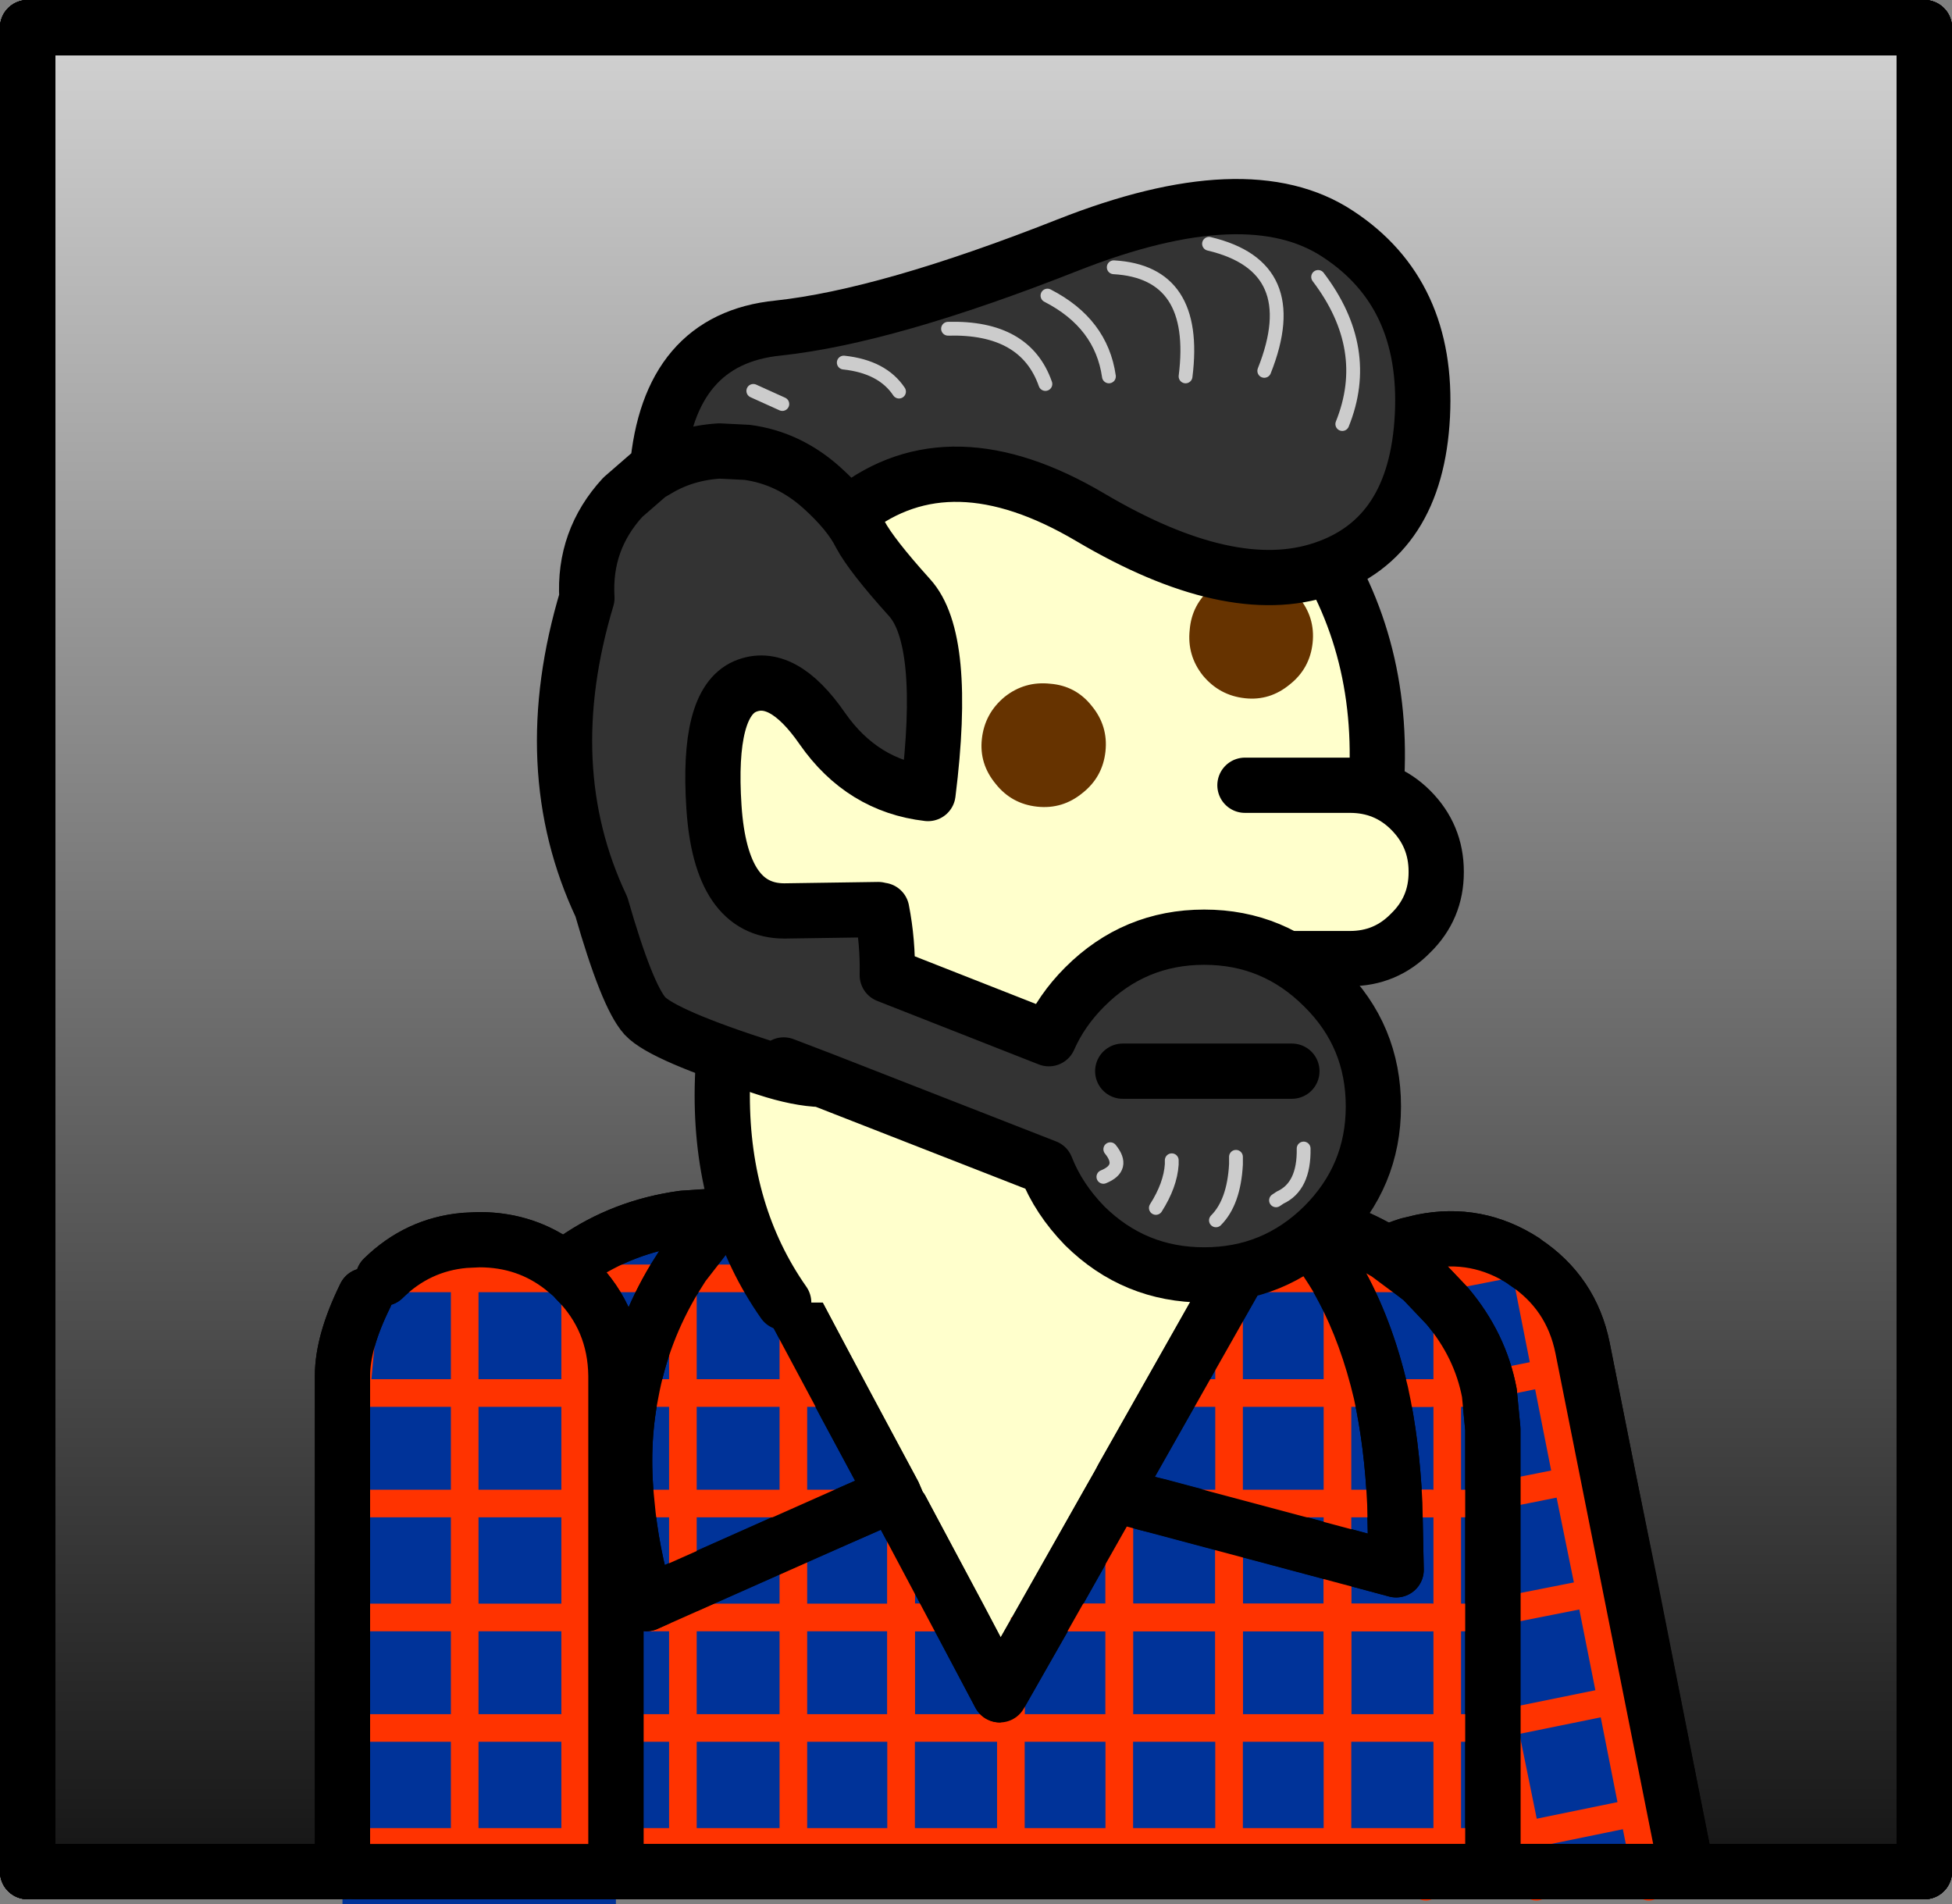
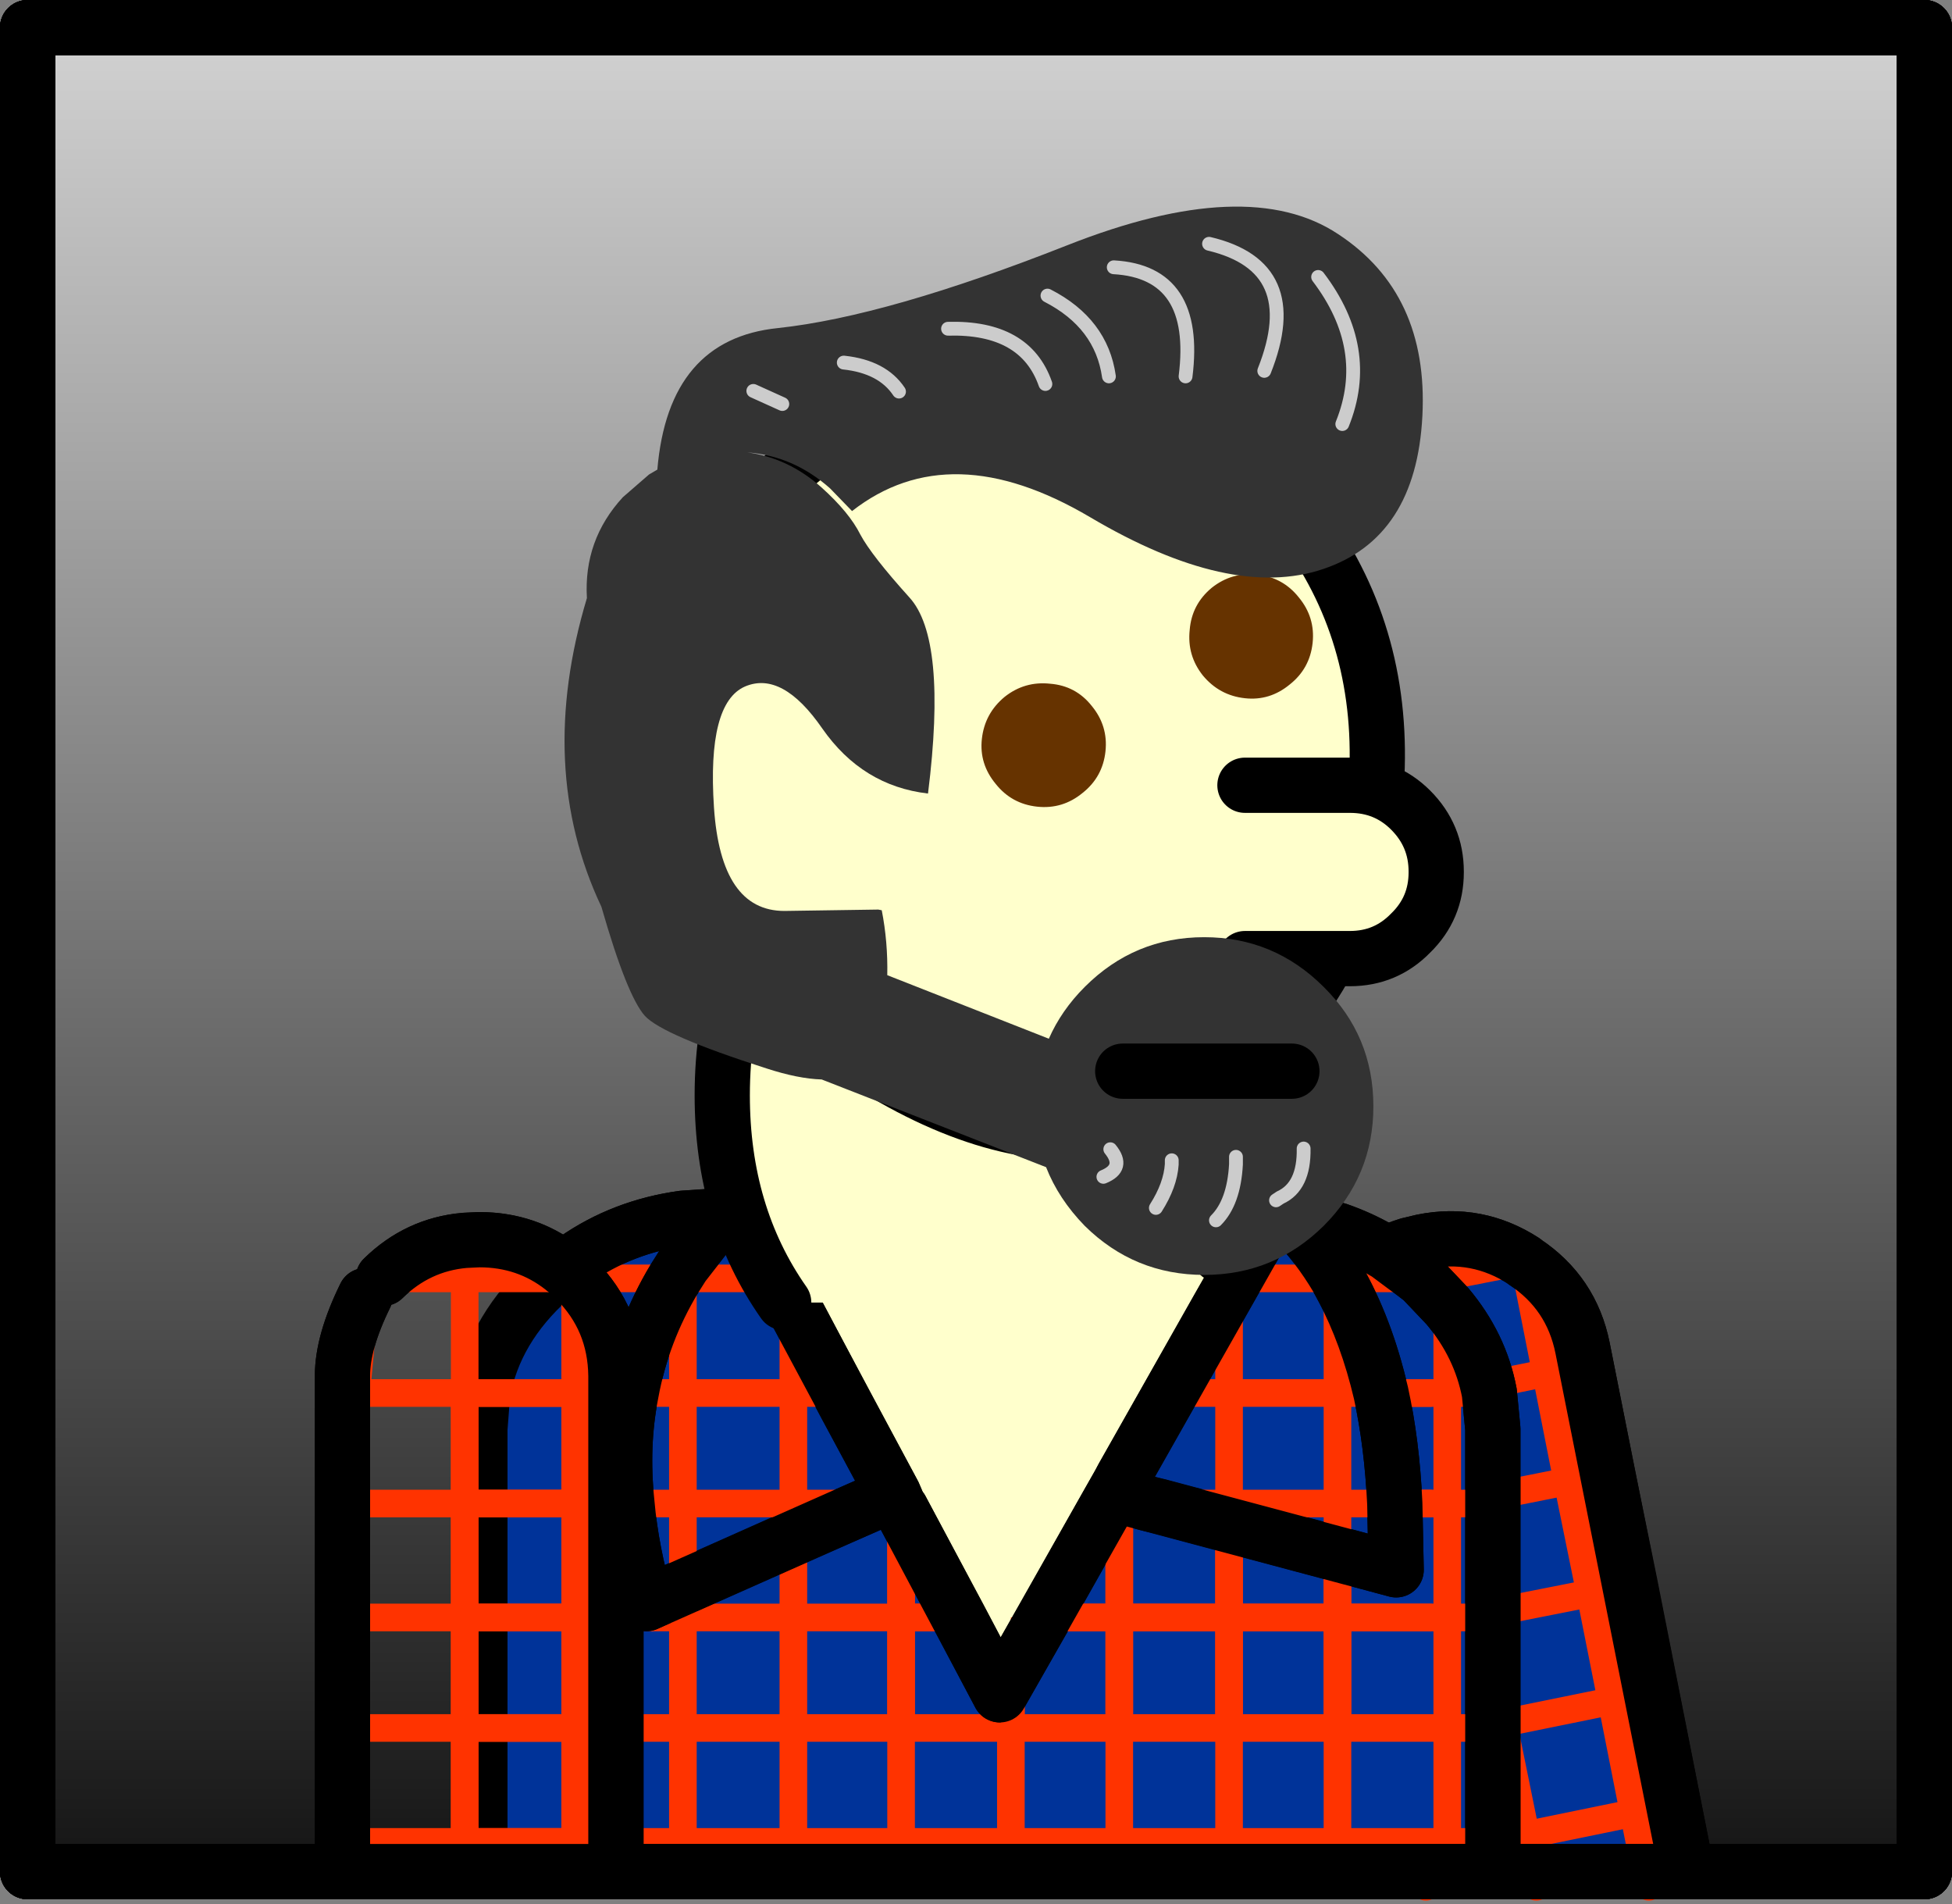
<svg xmlns="http://www.w3.org/2000/svg" height="137.85px" width="141.35px">
  <rect width="100%" height="100%" fill="#808080" stroke="none" />
  <g transform="matrix(1.0, 0.0, 0.0, 1.0, 71.65, 102.65)">
    <path d="M67.7 -100.65 L67.7 32.85 -69.65 32.85 -69.65 -100.65 67.7 -100.65" fill="url(#gradient0)" fill-rule="evenodd" stroke="none" />
    <path d="M67.7 -100.65 L67.7 32.85 -69.65 32.85 -69.65 -100.65 67.7 -100.65 Z" fill="none" stroke="#000000" stroke-linecap="round" stroke-linejoin="round" stroke-width="4.0" />
    <path d="M24.05 -7.2 L25.05 -8.55 25.1 -8.65 30.85 -9.8 32.45 -1.65 24.8 -0.15 24.05 -7.2 24.8 -0.15 32.45 -1.65 30.85 -9.8 25.1 -8.65 Q27.05 -11.55 30.3 -12.5 L31.35 -12.75 Q35.3 -13.55 38.7 -11.35 L38.75 -11.3 Q42.15 -9.05 42.95 -5.05 L43.2 -3.8 44.75 4.0 46.4 12.1 47.95 19.95 49.55 28.05 50.5 32.85 50.75 33.95 47.75 33.95 39.6 33.95 39.35 32.85 39.6 33.95 31.6 33.95 31.4 32.85 31.6 33.95 30.6 33.95 30.35 32.85 30.3 32.6 30.2 31.9 30.15 31.65 28.55 23.8 27.05 16.1 27.0 16.0 25.4 7.9 24.05 1.15 23.8 0.05 23.6 -1.15 Q23.1 -3.55 24.05 -7.2 M47.5 32.85 L47.75 33.95 47.5 32.85 39.35 32.85 47.5 32.85 50.5 32.85 47.5 32.85 46.65 28.6 38.85 30.2 39.35 32.85 38.85 30.2 46.65 28.6 47.5 32.85 M47.95 19.95 L45.05 20.5 43.5 12.7 41.85 4.6 44.75 4.0 41.85 4.6 43.5 12.7 46.4 12.1 43.5 12.7 45.05 20.5 47.95 19.95 M32.45 -1.65 L40.3 -3.25 41.85 4.6 34.05 6.15 32.45 -1.65 34.05 6.15 41.85 4.6 40.3 -3.25 32.45 -1.65 M43.2 -3.8 L40.3 -3.25 38.7 -11.35 30.85 -9.8 30.3 -12.5 30.85 -9.8 38.7 -11.35 40.3 -3.25 43.2 -3.8 M31.4 32.85 L39.35 32.85 31.4 32.85 31.15 31.7 30.2 31.9 31.15 31.7 31.4 32.85 30.35 32.85 31.4 32.85 M23.8 0.05 L23.85 0.05 23.8 0.05 M49.55 28.05 L46.65 28.6 45.05 20.5 46.65 28.6 49.55 28.05 M23.6 -1.15 L23.85 0.05 24.05 1.15 23.85 0.05 23.6 -1.15 M29.55 23.6 L37.2 22.1 38.85 30.2 31.15 31.7 29.55 23.6 28.55 23.8 29.55 23.6 28.0 15.8 35.65 14.25 34.05 6.15 26.35 7.7 24.8 -0.15 23.85 0.05 24.8 -0.15 26.35 7.7 34.05 6.15 35.65 14.25 28.0 15.8 29.55 23.6 31.15 31.7 38.85 30.2 37.2 22.1 29.55 23.6 M45.05 20.5 L37.2 22.1 35.65 14.25 43.5 12.7 35.65 14.25 37.2 22.1 45.05 20.5 M25.4 7.9 L26.35 7.7 28.0 15.8 27.0 16.0 28.0 15.8 26.35 7.7 25.4 7.9" fill="#003399" fill-rule="evenodd" stroke="none" />
    <path d="M25.1 -8.65 Q27.05 -11.55 30.3 -12.5 L31.35 -12.75 Q35.3 -13.55 38.7 -11.35 L38.75 -11.3 Q42.15 -9.05 42.95 -5.05 L43.2 -3.8 44.75 4.0 46.4 12.1 47.95 19.95 49.55 28.05 50.5 32.85 67.7 32.85 67.7 -100.65 -69.65 -100.65 -69.65 32.85 30.35 32.85 30.3 32.6 M30.15 31.65 L28.55 23.8 27.05 16.1 M25.4 7.9 L24.05 1.15 23.85 0.05 23.6 -1.15 Q23.1 -3.55 24.05 -7.2 M47.5 32.85 L39.35 32.85 31.4 32.85 30.35 32.85 M50.5 32.85 L47.5 32.85" fill="none" stroke="#000000" stroke-linecap="round" stroke-linejoin="round" stroke-width="4.0" />
    <path d="M24.05 -7.2 L24.8 -0.15 32.45 -1.65 30.85 -9.8 25.1 -8.65 M30.3 -12.5 L30.85 -9.8 38.7 -11.35 40.3 -3.25 43.2 -3.8 M32.45 -1.65 L34.05 6.15 41.85 4.6 40.3 -3.25 32.45 -1.65 M44.75 4.0 L41.85 4.6 43.5 12.7 46.4 12.1 M43.5 12.7 L45.05 20.5 47.95 19.95 M47.75 33.95 L47.5 32.85 46.65 28.6 38.85 30.2 39.35 32.85 39.6 33.95 M31.4 32.85 L31.6 33.95 M45.05 20.5 L46.65 28.6 49.55 28.05 M23.85 0.05 L23.8 0.05 M27.0 16.0 L28.0 15.8 26.35 7.7 25.4 7.9 M28.55 23.8 L29.55 23.6 28.0 15.8 35.65 14.25 34.05 6.15 26.35 7.7 24.8 -0.15 23.85 0.05 M43.5 12.7 L35.65 14.25 37.2 22.1 45.05 20.5 M29.55 23.6 L31.15 31.7 38.85 30.2 37.2 22.1 29.55 23.6 M31.4 32.85 L31.15 31.7 30.2 31.9" fill="none" stroke="#ff3300" stroke-linecap="round" stroke-linejoin="round" stroke-width="2.0" />
    <path d="M17.35 -7.65 L17.35 -1.8 14.05 -1.8 17.35 -1.8 17.35 -7.65 18.75 -10.1 25.2 -10.1 25.2 -1.8 17.35 -1.8 17.35 6.2 9.55 6.2 17.35 6.2 17.35 -1.8 25.2 -1.8 25.2 -10.1 18.75 -10.1 21.25 -14.5 25.2 -13.6 25.2 -10.1 31.25 -10.1 25.2 -10.1 25.2 -13.6 Q28.45 -12.5 31.15 -10.15 L31.25 -10.1 33.15 -8.1 Q35.55 -5.25 36.2 -1.8 L33.15 -1.8 33.15 -8.1 33.15 -1.8 36.2 -1.8 36.45 0.8 36.45 6.2 33.15 6.2 33.15 -1.8 25.2 -1.8 33.15 -1.8 33.15 6.2 36.45 6.2 36.45 14.45 36.45 22.45 36.45 30.7 36.45 32.85 33.15 32.85 36.45 32.85 36.45 34.35 -36.9 34.35 -36.9 32.85 -30.0 32.85 -22.2 32.85 -14.2 32.85 -6.4 32.85 1.55 32.85 9.4 32.85 1.55 32.85 -6.4 32.85 -14.2 32.85 -22.2 32.85 -30.0 32.85 -36.9 32.85 -36.9 30.7 -30.0 30.7 -30.0 22.45 -36.9 22.45 -30.0 22.45 -30.0 14.45 -22.2 14.45 -22.2 22.45 -14.2 22.45 -14.2 30.7 -6.4 30.7 -6.4 32.85 -6.4 30.7 -14.2 30.7 -14.2 22.45 -22.2 22.45 -22.2 14.45 -30.0 14.45 -30.0 22.45 -30.0 30.7 -36.9 30.7 -36.9 22.45 -36.9 14.45 -36.9 6.2 -36.9 0.8 -36.7 -1.8 Q-35.85 -6.5 -31.8 -10.1 L-31.75 -10.15 -30.0 -11.45 Q-26.55 -13.85 -22.2 -14.45 L-19.0 -14.65 -17.4 -14.65 -15.0 -10.1 -14.2 -8.65 -14.2 -1.8 -22.2 -1.8 -22.2 6.2 -30.0 6.2 -30.0 14.45 -36.9 14.45 -30.0 14.45 -30.0 6.2 -22.2 6.2 -22.2 -1.8 -14.2 -1.8 -14.2 -8.65 -10.6 -1.8 -14.2 -1.8 -14.2 6.2 -6.4 6.2 -6.4 6.1 -6.35 6.2 -1.95 14.45 1.35 20.65 1.55 20.25 4.9 14.45 9.4 14.45 9.4 6.45 9.4 14.45 4.9 14.45 9.4 6.45 9.55 6.2 14.05 -1.8 17.35 -7.65 M25.2 14.45 L33.15 14.45 33.15 22.45 25.2 22.45 25.2 30.7 17.35 30.7 17.35 22.45 9.4 22.45 9.4 14.45 17.35 14.45 17.35 6.2 25.2 6.2 25.2 14.45 25.2 22.45 17.35 22.45 17.35 14.45 25.2 14.45 17.35 14.45 17.35 22.45 25.2 22.45 25.2 14.45 25.2 6.2 17.35 6.2 17.35 14.45 9.4 14.45 9.4 22.45 17.35 22.45 17.35 30.7 25.2 30.7 25.2 22.45 33.15 22.45 33.15 14.45 25.2 14.45 M33.15 6.2 L25.2 6.2 25.2 -1.8 25.2 6.2 33.15 6.2 33.15 14.45 36.45 14.45 33.15 14.45 33.15 6.2 M36.45 30.7 L33.15 30.7 33.15 22.45 36.45 22.45 33.15 22.45 33.15 30.7 36.45 30.7 M17.35 32.85 L17.35 30.7 9.4 30.7 9.4 22.45 1.55 22.45 1.55 20.25 1.55 22.45 9.4 22.45 9.4 30.7 17.35 30.7 17.35 32.85 25.2 32.85 17.35 32.85 9.4 32.85 17.35 32.85 M33.15 32.85 L33.15 30.7 25.2 30.7 25.2 32.85 25.2 30.7 33.15 30.7 33.15 32.85 25.2 32.85 33.15 32.85 M9.4 32.85 L9.4 30.7 1.55 30.7 1.55 22.45 -6.4 22.45 -6.4 14.45 -1.95 14.45 -6.4 14.45 -6.4 22.45 1.55 22.45 1.55 30.7 9.4 30.7 9.4 32.85 M1.55 32.85 L1.55 30.7 1.55 32.85 M-36.7 -1.8 L-30.0 -1.8 -30.0 6.2 -36.9 6.2 -30.0 6.2 -30.0 -1.8 -36.7 -1.8 M-30.0 -11.45 L-30.0 -10.1 -31.8 -10.1 -30.0 -10.1 -30.0 -11.45 M-22.2 -14.45 L-22.2 -10.1 -22.2 -1.8 -30.0 -1.8 -30.0 -10.1 -22.2 -10.1 -30.0 -10.1 -30.0 -1.8 -22.2 -1.8 -22.2 -10.1 -22.2 -14.45 M-22.2 -10.1 L-15.0 -10.1 -22.2 -10.1 M-6.4 6.1 L-6.4 6.2 -14.2 6.2 -14.2 -1.8 -10.6 -1.8 -6.4 6.1 M1.55 30.7 L-6.4 30.7 -6.4 22.45 -14.2 22.45 -14.2 14.45 -6.4 14.45 -6.4 6.2 -6.35 6.2 -6.4 6.2 -6.4 14.45 -14.2 14.45 -14.2 22.45 -6.4 22.45 -6.4 30.7 1.55 30.7 M-14.2 6.2 L-14.2 14.45 -22.2 14.45 -22.2 6.2 -14.2 6.2 -22.2 6.2 -22.2 14.45 -14.2 14.45 -14.2 6.2 M-30.0 32.85 L-30.0 30.7 -22.2 30.7 -22.2 32.85 -22.2 30.7 -30.0 30.7 -30.0 32.85 M-14.2 32.85 L-14.2 30.7 -22.2 30.7 -22.2 22.45 -30.0 22.45 -22.2 22.45 -22.2 30.7 -14.2 30.7 -14.2 32.85" fill="#003399" fill-rule="evenodd" stroke="none" />
    <path d="M25.2 -13.6 L21.25 -14.5 M36.2 -1.8 Q35.55 -5.25 33.15 -8.1 L31.25 -10.1 31.15 -10.15 Q28.45 -12.5 25.2 -13.6 M36.45 6.2 L36.45 0.8 36.2 -1.8 M36.45 6.2 L36.45 14.45 36.45 22.45 36.45 30.7 36.45 32.85 67.7 32.85 67.7 -100.65 -69.65 -100.65 -69.65 32.85 -38.0 32.85 -36.9 32.85 -36.9 30.7 -36.9 22.45 -36.9 14.45 -36.9 6.2 -36.9 0.8 -36.7 -1.8 Q-35.85 -6.5 -31.8 -10.1 L-31.75 -10.15 -30.0 -11.45 Q-26.55 -13.85 -22.2 -14.45 L-19.0 -14.65 -17.4 -14.65 M17.35 32.85 L25.2 32.85 33.15 32.85 36.45 32.85 M9.4 32.85 L17.35 32.85 M9.4 32.85 L1.55 32.85 -6.4 32.85 -14.2 32.85 -22.2 32.85 -30.0 32.85 -36.9 32.85" fill="none" stroke="#000000" stroke-linecap="round" stroke-linejoin="round" stroke-width="4.0" />
    <path d="M9.4 -10.1 L1.55 -10.1 1.55 -1.8 9.4 -1.8 9.4 -10.1 9.4 -17.15 M14.05 -1.8 L17.35 -1.8 17.35 -7.65 17.35 -10.1 9.4 -10.1 M9.55 6.2 L17.35 6.2 17.35 -1.8 25.2 -1.8 25.2 -10.1 18.75 -10.1 17.35 -10.1 17.35 -17.15 M1.55 -17.15 L1.55 -10.1 -6.4 -10.1 -6.4 -1.8 1.55 -1.8 1.55 6.2 9.4 6.2 9.4 -1.8 14.05 -1.8 M33.15 -8.1 L33.15 -1.8 36.2 -1.8 M31.25 -10.1 L25.2 -10.1 25.2 -13.6 M25.2 -1.8 L33.15 -1.8 33.15 6.2 36.45 6.2 M25.2 14.45 L17.35 14.45 17.35 22.45 25.2 22.45 25.2 14.45 25.2 6.2 17.35 6.2 17.35 14.45 9.4 14.45 9.4 22.45 17.35 22.45 17.35 30.7 25.2 30.7 25.2 22.45 33.15 22.45 33.15 14.45 25.2 14.45 M-38.0 32.85 L-38.0 30.7 -38.0 22.45 -38.0 14.45 -38.0 6.2 -38.0 -1.8 -36.7 -1.8 -30.0 -1.8 -22.2 -1.8 -22.2 -10.1 -22.2 -14.45 M-15.0 -10.1 L-14.2 -10.1 -14.2 -17.15 M33.15 6.2 L33.15 14.45 36.45 14.45 M36.45 22.45 L33.15 22.45 33.15 30.7 36.45 30.7 M25.2 -1.8 L25.2 6.2 33.15 6.2 M9.4 6.2 L9.55 6.2 M9.4 6.45 L9.4 14.45 4.9 14.45 1.55 14.45 1.55 20.25 1.55 22.45 9.4 22.45 9.4 30.7 17.35 30.7 17.35 32.85 M25.2 32.85 L25.2 30.7 33.15 30.7 33.15 32.85 M9.4 6.45 L9.4 6.2 M-1.95 14.45 L-6.4 14.45 -6.4 22.45 1.55 22.45 1.55 30.7 9.4 30.7 9.4 32.85 M-1.95 14.45 L1.55 14.45 1.55 6.2 -6.35 6.2 -6.4 6.2 -6.4 14.45 -14.2 14.45 -14.2 22.45 -6.4 22.45 -6.4 30.7 1.55 30.7 1.55 32.85 M-36.9 30.7 L-38.0 30.7 M-22.2 -10.1 L-30.0 -10.1 -30.0 -1.8 -30.0 6.2 -22.2 6.2 -22.2 -1.8 -14.2 -1.8 -14.2 -8.65 -14.2 -10.1 -6.4 -10.1 -6.4 -17.15 M-31.8 -10.1 L-30.0 -10.1 -30.0 -11.45 M-36.9 6.2 L-30.0 6.2 -30.0 14.45 -22.2 14.45 -22.2 22.45 -14.2 22.45 -14.2 30.7 -6.4 30.7 -6.4 32.85 M-36.9 14.45 L-30.0 14.45 -30.0 22.45 -22.2 22.45 -22.2 30.7 -14.2 30.7 -14.2 32.85 M-15.0 -10.1 L-22.2 -10.1 M-10.6 -1.8 L-6.4 -1.8 -6.4 6.1 -6.4 6.2 -14.2 6.2 -22.2 6.2 -22.2 14.45 -14.2 14.45 -14.2 6.2 -14.2 -1.8 -10.6 -1.8 M-36.9 6.2 L-38.0 6.2 M-36.9 14.45 L-38.0 14.45 M-36.9 22.45 L-30.0 22.45 -30.0 30.7 -30.0 32.85 M-36.9 22.45 L-38.0 22.45 M-22.2 32.85 L-22.2 30.7 -30.0 30.7 -36.9 30.7" fill="none" stroke="#ff3300" stroke-linecap="round" stroke-linejoin="round" stroke-width="2.0" />
    <path d="M20.65 -15.1 L17.95 -15.25 17.35 -15.25 17.35 -15.3 17.35 -15.25 17.35 -10.1 17.35 -9.35 16.55 -7.9 13.1 -1.8 9.65 4.3 9.4 4.8 8.95 5.5 8.6 6.2 3.95 14.45 1.55 14.45 1.55 18.6 0.75 20.05 -2.2 14.45 -6.4 6.6 -6.4 6.2 -6.65 6.2 -6.95 5.5 -10.4 -0.9 -10.9 -1.8 -14.2 -8.1 -10.4 -0.9 -14.2 -8.1 -14.2 -10.1 -14.2 -15.25 -14.2 -15.3 -14.2 -15.25 17.35 -15.25 -14.2 -15.25 -18.0 -15.25 -18.0 -15.3 -14.2 -15.3 17.35 -15.3 20.95 -15.3 20.65 -15.1" fill="#ffffcc" fill-rule="evenodd" stroke="none" />
    <path d="M20.65 -15.1 L20.95 -15.3 Q23.45 -13.1 25.2 -10.1 L17.8 -10.1 25.2 -10.1 Q27.25 -6.55 28.35 -1.8 L25.2 -1.8 25.2 -10.1 25.2 -1.8 28.35 -1.8 Q29.15 1.85 29.35 6.2 L25.2 6.2 25.2 9.85 25.2 6.2 29.35 6.2 29.45 11.0 25.2 9.85 17.35 7.75 17.35 6.2 11.45 6.2 10.4 5.9 11.45 6.2 12.3 6.4 11.4 6.2 10.4 5.9 9.4 5.65 9.4 4.8 9.4 5.65 9.0 5.5 8.95 5.5 9.4 4.8 9.0 5.5 9.4 4.8 9.65 4.3 13.1 -1.8 16.55 -7.9 17.35 -9.35 17.35 -9.3 17.35 -9.35 17.8 -10.1 18.35 -11.05 20.65 -15.1 M18.35 -11.05 L17.8 -10.1 18.35 -11.05 M17.8 -10.1 L17.35 -9.3 16.55 -7.9 17.35 -9.3 17.8 -10.1 M17.35 -9.3 L17.35 -1.8 13.1 -1.8 17.35 -1.8 17.35 -9.3 M17.35 -1.8 L25.2 -1.8 25.2 6.2 17.35 6.2 17.35 -1.8 17.35 6.2 25.2 6.2 25.2 -1.8 17.35 -1.8 M11.45 6.2 L11.4 6.2 11.45 6.2 M9.4 4.8 L9.65 4.3 9.4 4.8 M-25.95 -1.8 L-22.2 -1.8 -22.2 6.2 -26.25 6.2 -22.2 6.2 -22.2 -1.8 -25.95 -1.8 Q-25.15 -6.2 -22.8 -10.1 L-22.2 -10.1 -22.2 -1.8 -14.2 -1.8 -14.2 6.2 -22.2 6.2 -22.2 12.25 -22.2 6.2 -14.2 6.2 -14.2 -1.8 -22.2 -1.8 -22.2 -10.1 -22.8 -10.1 -22.2 -11.05 Q-20.75 -13.25 -18.75 -15.3 L-18.0 -15.3 -18.0 -15.25 -15.8 -11.05 -15.3 -10.1 -14.2 -8.1 -10.9 -1.8 -10.4 -0.9 -6.95 5.5 -7.9 5.9 -8.5 6.2 -7.9 5.9 -8.45 6.2 -8.95 6.4 -13.1 8.2 -14.2 8.7 -22.2 12.25 -23.2 12.7 -24.85 13.45 Q-25.95 9.65 -26.25 6.2 -26.7 2.0 -25.95 -1.8 M-15.3 -10.1 L-22.2 -10.1 -22.2 -11.05 -22.2 -10.1 -15.3 -10.1 M-10.9 -1.8 L-14.2 -1.8 -14.2 -8.1 -14.2 -1.8 -10.9 -1.8 M-8.45 6.2 L-8.5 6.2 -8.45 6.2 M-8.95 6.4 L-8.5 6.2 -8.95 6.4 M-8.5 6.2 L-14.2 6.2 -14.2 8.7 -14.2 6.2 -8.5 6.2" fill="#003399" fill-rule="evenodd" stroke="none" />
    <path d="M17.35 -15.25 L17.95 -15.25 20.65 -15.1 18.35 -11.05 17.8 -10.1 17.35 -9.3 16.55 -7.9 13.1 -1.8 9.65 4.3 9.4 4.8 9.0 5.5 8.6 6.2 3.95 14.45 1.55 18.65 0.75 20.05 -2.2 14.45 -6.4 6.6 M20.95 -15.3 L17.35 -15.3 -14.2 -15.3 -18.0 -15.3 -18.75 -15.3 Q-20.75 -13.25 -22.2 -11.05 L-22.8 -10.1 Q-25.15 -6.2 -25.95 -1.8 -26.7 2.0 -26.25 6.2 -25.95 9.65 -24.85 13.45 L-23.2 12.7 -22.2 12.25 -13.1 8.2 -8.95 6.4 -8.5 6.2 -7.9 5.9 -6.95 5.5 -10.4 -0.9 -14.2 -8.1 -15.25 -10.1 -15.8 -11.05 -18.0 -15.25 -14.2 -15.25 17.35 -15.25 M25.2 -10.1 Q23.45 -13.1 20.95 -15.3 M28.35 -1.8 Q27.25 -6.55 25.2 -10.1 M28.35 -1.8 Q29.15 1.85 29.35 6.2 L29.45 11.0 25.2 9.85 17.35 7.75 12.3 6.4 11.45 6.2 10.4 5.9 9.4 5.65 M-6.65 6.2 L-6.95 5.5" fill="none" stroke="#000000" stroke-linecap="round" stroke-linejoin="round" stroke-width="4.0" />
    <path d="M17.35 -15.3 L17.35 -15.25 17.35 -10.1 17.8 -10.1 25.2 -10.1 25.2 -1.8 28.35 -1.8 31.9 -1.8 M17.35 -9.35 L17.35 -10.1 M17.35 -9.3 L17.35 -9.35 M13.1 -1.8 L17.35 -1.8 17.35 -9.3 M29.35 6.2 L31.9 6.2 M17.35 -1.8 L17.35 6.2 25.2 6.2 25.2 -1.8 17.35 -1.8 M25.2 9.85 L25.2 14.45 31.9 14.45 M25.2 21.35 L25.2 14.45 17.35 14.45 17.35 21.35 M29.35 6.2 L25.2 6.2 25.2 9.85 M11.45 6.2 L17.35 6.2 17.35 7.75 17.35 14.45 9.4 14.45 9.4 21.35 M11.4 6.2 L11.45 6.2 M9.4 4.8 L9.4 5.65 9.4 6.2 11.4 6.2 M8.6 6.2 L9.4 6.2 9.4 14.45 3.95 14.45 M1.55 18.6 L1.55 18.65 1.55 21.35 M-26.25 6.2 L-22.2 6.2 -22.2 -1.8 -25.95 -1.8 M-22.2 12.25 L-22.2 6.2 -14.2 6.2 -14.2 -1.8 -22.2 -1.8 -22.2 -10.1 -22.8 -10.1 M-22.2 -11.05 L-22.2 -10.1 -15.3 -10.1 -15.25 -10.1 -14.2 -10.1 -14.2 -15.25 -14.2 -15.3 M-14.2 -8.1 L-14.2 -10.1 M-14.2 -8.1 L-14.2 -1.8 -10.9 -1.8 M-8.5 6.2 L-8.45 6.2 -6.65 6.2 -6.4 6.2 -6.4 6.6 -6.4 14.45 -6.4 21.35 M-22.2 12.25 L-22.2 14.45 M-14.2 8.7 L-14.2 6.2 -8.5 6.2 M-2.2 14.45 L-6.4 14.45" fill="none" stroke="#ff3300" stroke-linecap="round" stroke-linejoin="round" stroke-width="2.0" />
-     <path d="M-46.85 32.85 L-46.85 30.7 -46.85 22.45 -46.85 14.45 -46.85 6.2 -46.85 -1.8 -46.85 -3.05 Q-46.85 -5.5 -45.2 -8.85 L-43.95 -10.0 -43.9 -10.1 Q-41.4 -12.55 -38.0 -12.85 L-36.95 -12.9 Q-32.9 -12.9 -30.0 -10.1 L-29.95 -10.0 Q-27.1 -7.15 -27.05 -3.05 L-27.05 -1.8 -27.05 6.2 -27.05 14.45 -27.05 22.45 -27.05 30.7 -27.05 32.85 -27.05 35.2 -46.85 35.2 -46.85 32.85 M-45.85 32.85 L-38.0 32.85 -30.0 32.85 -27.05 32.85 -30.0 32.85 -38.0 32.85 -45.85 32.85 -45.85 30.7 -46.85 30.7 -45.85 30.7 -45.85 32.85 M-38.0 22.45 L-38.0 30.7 -30.0 30.7 -30.0 22.45 -38.0 22.45 -45.85 22.45 -45.85 14.45 -38.0 14.45 -38.0 22.45 -38.0 14.45 -38.0 6.2 -45.85 6.2 -45.85 14.45 -46.85 14.45 -45.85 14.45 -45.85 6.2 -38.0 6.2 -38.0 14.45 -45.85 14.45 -45.85 22.45 -38.0 22.45 -30.0 22.45 -30.0 30.7 -27.05 30.7 -30.0 30.7 -30.0 32.85 -30.0 30.7 -38.0 30.7 -38.0 22.45 M-46.85 22.45 L-45.85 22.45 -45.85 30.7 -38.0 30.7 -38.0 32.85 -38.0 30.7 -45.85 30.7 -45.85 22.45 -46.85 22.45 M-38.0 -1.8 L-38.0 6.2 -30.0 6.2 -30.0 14.45 -38.0 14.45 -30.0 14.45 -30.0 6.2 -38.0 6.2 -38.0 -1.8 -45.85 -1.8 -45.2 -8.85 -45.85 -1.8 -38.0 -1.8 -38.0 -10.1 -43.9 -10.1 -38.0 -10.1 -38.0 -1.8 -30.0 -1.8 -30.0 6.2 -27.05 6.2 -30.0 6.2 -30.0 -1.8 -38.0 -1.8 M-27.05 22.45 L-30.0 22.45 -30.0 14.45 -27.05 14.45 -30.0 14.45 -30.0 22.45 -27.05 22.45 M-38.0 -10.1 L-30.0 -10.1 -30.0 -1.8 -27.05 -1.8 -30.0 -1.8 -30.0 -10.1 -38.0 -10.1 -38.0 -12.85 -38.0 -10.1 M-46.85 -1.8 L-45.85 -1.8 -45.85 6.2 -46.85 6.2 -45.85 6.2 -45.85 -1.8 -46.85 -1.8" fill="#003399" fill-rule="evenodd" stroke="none" />
    <path d="M-46.85 32.85 L-46.85 30.7 -46.85 22.45 -46.85 14.45 -46.85 6.2 -46.85 -1.8 -46.85 -3.05 Q-46.85 -5.5 -45.2 -8.85 M-43.9 -10.1 Q-41.4 -12.55 -38.0 -12.85 L-36.95 -12.9 Q-32.9 -12.9 -30.0 -10.1 L-29.95 -10.0 Q-27.1 -7.15 -27.05 -3.05 L-27.05 -1.8 -27.05 6.2 -27.05 14.45 -27.05 22.45 -27.05 30.7 -27.05 32.85 67.7 32.85 67.7 -100.65 -69.65 -100.65 -69.65 32.85 -46.85 32.85 M-27.05 32.85 L-30.0 32.85 -38.0 32.85 -45.85 32.85" fill="none" stroke="#000000" stroke-linecap="round" stroke-linejoin="round" stroke-width="4.0" />
    <path d="M-45.85 32.85 L-45.85 30.7 -46.85 30.7 M-46.85 6.2 L-45.85 6.2 -45.85 -1.8 -46.85 -1.8 M-45.2 -8.85 L-45.85 -1.8 -38.0 -1.8 -38.0 -10.1 -43.9 -10.1 M-30.0 -10.1 L-30.0 -1.8 -27.05 -1.8 M-38.0 -10.1 L-38.0 -12.85 M-30.0 -10.1 L-38.0 -10.1 M-38.0 -1.8 L-30.0 -1.8 -30.0 6.2 -27.05 6.2 M-38.0 14.45 L-45.85 14.45 -45.85 22.45 -38.0 22.45 -38.0 14.45 -38.0 6.2 -45.85 6.2 -45.85 14.45 -46.85 14.45 M-27.05 14.45 L-30.0 14.45 -30.0 22.45 -27.05 22.45 M-38.0 14.45 L-30.0 14.45 -30.0 6.2 -38.0 6.2 -38.0 -1.8 M-38.0 22.45 L-30.0 22.45 -30.0 30.7 -27.05 30.7 M-38.0 32.85 L-38.0 30.7 -45.85 30.7 -45.85 22.45 -46.85 22.45 M-30.0 30.7 L-30.0 32.85 M-30.0 30.7 L-38.0 30.7 -38.0 22.45" fill="none" stroke="#ff3300" stroke-linecap="round" stroke-linejoin="round" stroke-width="2.0" />
    <path d="M9.4 5.65 L29.45 11.0 29.35 6.2 Q29.15 1.85 28.35 -1.8 27.35 -6.05 25.6 -9.35 L25.2 -10.1 Q23.75 -12.55 21.9 -14.4 L21.25 -14.5 M-43.9 -10.1 Q-41.4 -12.55 -38.0 -12.85 L-36.95 -12.9 Q-33.5 -12.9 -30.9 -10.85 L-30.0 -11.45 Q-26.55 -13.85 -22.2 -14.45 L-19.4 -14.65 -18.75 -15.3 20.95 -15.3 21.9 -14.4 25.2 -13.6 Q27.05 -12.95 28.8 -11.9 L30.3 -12.5 31.35 -12.75 Q35.3 -13.55 38.7 -11.35 L38.75 -11.3 Q42.15 -9.05 42.95 -5.05 L50.5 32.85 67.7 32.85 67.7 -100.65 -69.65 -100.65 -69.65 32.85 -46.85 32.85 -46.85 -3.05 Q-46.85 -5.5 -45.2 -8.85 M28.8 -11.9 L31.15 -10.15 31.25 -10.1 33.15 -8.1 Q35.55 -5.25 36.2 -1.8 L36.45 0.8 36.45 32.85 50.5 32.85 M-6.4 6.6 L0.75 20.05 20.65 -15.1 17.95 -15.25 -18.0 -15.25 -17.7 -14.65 -17.65 -14.5 -6.95 5.5 -6.65 6.2 M-46.85 32.85 L-27.05 32.85 -27.05 -3.05 Q-27.1 -7.15 -29.95 -10.0 L-30.0 -10.1 -30.9 -10.85 M-6.95 5.5 L-24.85 13.45 Q-25.95 9.65 -26.25 6.2 -26.7 2.0 -25.95 -1.8 -25.15 -6.2 -22.8 -10.1 L-22.2 -11.05 -19.4 -14.65 -19.0 -14.65 -17.7 -14.65 M36.45 32.85 L-27.05 32.85" fill="none" stroke="#000000" stroke-linecap="round" stroke-linejoin="round" stroke-width="4.0" />
    <path d="M-14.9 -8.35 Q-19.35 -14.7 -19.35 -23.35 -19.35 -33.05 -13.75 -39.95 -8.15 -46.8 -0.15 -46.8 7.85 -46.8 13.5 -39.95 19.1 -33.05 19.1 -23.35 19.1 -16.95 16.65 -11.8 L4.5 -11.8 4.5 -8.35 -14.9 -8.35" fill="#ffffcc" fill-rule="evenodd" stroke="none" />
    <path d="M-14.9 -8.35 Q-19.35 -14.7 -19.35 -23.35 -19.35 -33.05 -13.75 -39.95 -8.15 -46.8 -0.15 -46.8 7.85 -46.8 13.5 -39.95 19.1 -33.05 19.1 -23.35 19.1 -16.95 16.65 -11.8" fill="none" stroke="#000000" stroke-linecap="round" stroke-linejoin="round" stroke-width="4.0" />
    <path d="M23.6 -63.4 Q29.0 -55.2 27.9 -44.45 26.75 -33.7 19.75 -26.75 12.8 -19.85 4.05 -20.75 -4.75 -21.65 -15.3 -30.45 -25.9 -39.25 -22.2 -53.8 -18.55 -68.4 -9.2 -71.85 0.05 -75.3 9.15 -73.45 18.25 -71.65 23.6 -63.4" fill="#ffffcc" fill-rule="evenodd" stroke="none" />
    <path d="M23.6 -63.4 Q29.0 -55.2 27.9 -44.45 26.75 -33.7 19.75 -26.75 12.8 -19.85 4.05 -20.75 -4.75 -21.65 -15.3 -30.45 -25.9 -39.25 -22.2 -53.8 -18.55 -68.4 -9.2 -71.85 0.05 -75.3 9.15 -73.45 18.25 -71.65 23.6 -63.4 Z" fill="none" stroke="#000000" stroke-linecap="round" stroke-linejoin="round" stroke-width="4.0" />
    <path d="M14.5 -57.05 Q14.65 -58.9 16.1 -60.1 17.55 -61.25 19.4 -61.05 21.25 -60.85 22.4 -59.4 23.6 -57.95 23.4 -56.1 23.2 -54.25 21.75 -53.1 20.3 -51.9 18.5 -52.1 16.65 -52.3 15.45 -53.75 14.3 -55.2 14.5 -57.05 M4.4 -53.15 Q6.25 -53.0 7.4 -51.55 8.6 -50.1 8.4 -48.25 8.2 -46.4 6.75 -45.25 5.3 -44.05 3.45 -44.25 1.6 -44.45 0.45 -45.9 -0.75 -47.35 -0.55 -49.15 -0.35 -51.0 1.1 -52.2 2.55 -53.35 4.4 -53.15" fill="#663300" fill-rule="evenodd" stroke="none" />
    <path d="M18.5 -45.8 L26.1 -45.8 Q28.7 -45.8 30.5 -44.0 32.35 -42.15 32.35 -39.55 L32.35 -39.5 Q32.35 -36.9 30.5 -35.1 28.7 -33.25 26.1 -33.25 L18.5 -33.25 18.5 -45.8" fill="#ffffcc" fill-rule="evenodd" stroke="none" />
    <path d="M18.5 -33.25 L26.1 -33.25 Q28.7 -33.25 30.5 -35.1 32.35 -36.9 32.35 -39.5 L32.35 -39.55 Q32.35 -42.15 30.5 -44.0 28.7 -45.8 26.1 -45.8 L18.5 -45.8" fill="none" stroke="#000000" stroke-linecap="round" stroke-linejoin="round" stroke-width="4.0" />
    <path d="M25.55 -71.95 Q27.75 -77.4 23.8 -82.6 27.75 -77.4 25.55 -71.95 M-7.8 -36.75 Q-7.35 -34.45 -7.4 -32.05 L4.3 -27.45 Q5.2 -29.5 6.9 -31.2 10.5 -34.8 15.55 -34.8 20.6 -34.8 24.2 -31.2 27.8 -27.65 27.8 -22.55 27.8 -17.5 24.2 -13.9 20.6 -10.35 15.55 -10.35 10.5 -10.35 6.9 -13.9 5.0 -15.85 4.1 -18.15 L-12.15 -24.5 Q-13.85 -24.55 -16.15 -25.3 -23.65 -27.7 -24.95 -29.1 -26.25 -30.55 -28.1 -37.0 -32.85 -47.05 -29.15 -59.35 -29.4 -63.55 -26.55 -66.65 L-24.65 -68.3 -24.05 -68.65 Q-23.25 -78.1 -15.3 -78.9 -7.4 -79.75 5.65 -84.9 18.7 -90.05 25.25 -85.7 31.8 -81.4 31.35 -72.55 30.9 -63.7 24.15 -61.45 17.45 -59.2 7.3 -65.2 -2.85 -71.2 -9.95 -65.65 L-11.55 -67.3 Q-14.2 -69.65 -17.55 -69.9 -14.55 -69.5 -12.15 -67.35 -10.15 -65.55 -9.35 -63.95 -8.55 -62.45 -5.8 -59.4 -3.05 -56.4 -4.45 -45.2 -9.2 -45.75 -12.1 -49.9 -15.0 -54.1 -17.7 -52.95 -20.45 -51.75 -19.95 -44.2 -19.45 -36.7 -14.85 -36.7 L-8.05 -36.8 -7.8 -36.75 M-6.55 -74.3 Q-7.75 -76.1 -10.55 -76.4 -7.75 -76.1 -6.55 -74.3 M20.75 -15.75 L21.05 -15.95 Q22.8 -16.75 22.75 -19.5 22.8 -16.75 21.05 -15.95 L20.75 -15.75 M17.85 -18.9 L17.85 -18.35 Q17.7 -15.6 16.4 -14.3 17.7 -15.6 17.85 -18.35 L17.85 -18.9 M8.75 -19.45 Q9.85 -18.1 8.25 -17.45 9.85 -18.1 8.75 -19.45 M13.2 -18.65 L13.2 -18.35 Q13.1 -16.85 12.05 -15.2 13.1 -16.85 13.2 -18.35 L13.2 -18.65 M14.2 -75.4 Q15.15 -82.95 9.0 -83.3 15.15 -82.95 14.2 -75.4 M8.65 -75.4 Q8.1 -79.25 4.2 -81.25 8.1 -79.25 8.65 -75.4 M19.9 -75.8 Q22.9 -83.35 15.9 -85.0 22.9 -83.35 19.9 -75.8 M-24.05 -68.65 Q-22.05 -69.85 -19.55 -70.0 L-17.55 -69.9 -19.55 -70.0 Q-22.05 -69.85 -24.05 -68.65 M-15.0 -73.4 L-17.1 -74.35 -15.0 -73.4 M-14.9 -25.55 L-12.15 -24.5 -14.9 -25.55 M4.05 -74.85 Q2.6 -79.0 -3.0 -78.85 2.6 -79.0 4.05 -74.85" fill="#333333" fill-rule="evenodd" stroke="none" />
-     <path d="M-7.8 -36.75 Q-7.35 -34.45 -7.4 -32.05 L4.3 -27.45 Q5.2 -29.5 6.9 -31.2 10.5 -34.8 15.55 -34.8 20.6 -34.8 24.2 -31.2 27.8 -27.65 27.8 -22.55 27.8 -17.5 24.2 -13.9 20.6 -10.35 15.55 -10.35 10.5 -10.35 6.9 -13.9 5.0 -15.85 4.1 -18.15 L-12.15 -24.5 Q-13.85 -24.55 -16.15 -25.3 -23.65 -27.7 -24.95 -29.1 -26.25 -30.55 -28.1 -37.0 -32.85 -47.05 -29.15 -59.35 -29.4 -63.55 -26.55 -66.65 L-24.65 -68.3 -24.05 -68.65 Q-23.25 -78.1 -15.3 -78.9 -7.4 -79.75 5.65 -84.9 18.7 -90.05 25.25 -85.7 31.8 -81.4 31.35 -72.55 30.9 -63.7 24.15 -61.45 17.45 -59.2 7.3 -65.2 -2.85 -71.2 -9.95 -65.65 M-17.55 -69.9 Q-14.55 -69.5 -12.15 -67.35 -10.15 -65.55 -9.35 -63.95 -8.55 -62.45 -5.8 -59.4 -3.05 -56.4 -4.45 -45.2 -9.2 -45.75 -12.1 -49.9 -15.0 -54.1 -17.7 -52.95 -20.45 -51.75 -19.95 -44.2 -19.45 -36.7 -14.85 -36.7 L-8.05 -36.8 M-17.55 -69.9 L-19.55 -70.0 Q-22.05 -69.85 -24.05 -68.65 M-12.15 -24.5 L-14.9 -25.55" fill="none" stroke="#000000" stroke-linecap="round" stroke-linejoin="round" stroke-width="4.0" />
    <path d="M23.8 -82.6 Q27.75 -77.4 25.55 -71.95 M15.9 -85.0 Q22.9 -83.35 19.9 -75.8 M4.2 -81.25 Q8.1 -79.25 8.65 -75.4 M9.0 -83.3 Q15.15 -82.95 14.2 -75.4 M12.05 -15.2 Q13.1 -16.85 13.2 -18.35 L13.2 -18.65 M8.25 -17.45 Q9.85 -18.1 8.75 -19.45 M16.4 -14.3 Q17.7 -15.6 17.85 -18.35 L17.85 -18.9 M22.75 -19.5 Q22.8 -16.75 21.05 -15.95 L20.75 -15.75 M-10.55 -76.4 Q-7.75 -76.1 -6.55 -74.3 M-17.1 -74.35 L-15.0 -73.4 M-3.0 -78.85 Q2.6 -79.0 4.05 -74.85" fill="none" stroke="#cccccc" stroke-linecap="round" stroke-linejoin="round" stroke-width="1.0" />
    <path d="M9.65 -25.1 L21.9 -25.1" fill="none" stroke="#000000" stroke-linecap="round" stroke-linejoin="round" stroke-width="4.0" />
  </g>
  <defs>
    <linearGradient gradientTransform="matrix(0.0, 0.11, -0.084, 0.0, -0.95, -42.4)" gradientUnits="userSpaceOnUse" id="gradient0" spreadMethod="pad" x1="-819.2" x2="819.2">
      <stop offset="0.0" stop-color="#ffffff" />
      <stop offset="1.0" stop-color="#000000" />
    </linearGradient>
  </defs>
</svg>